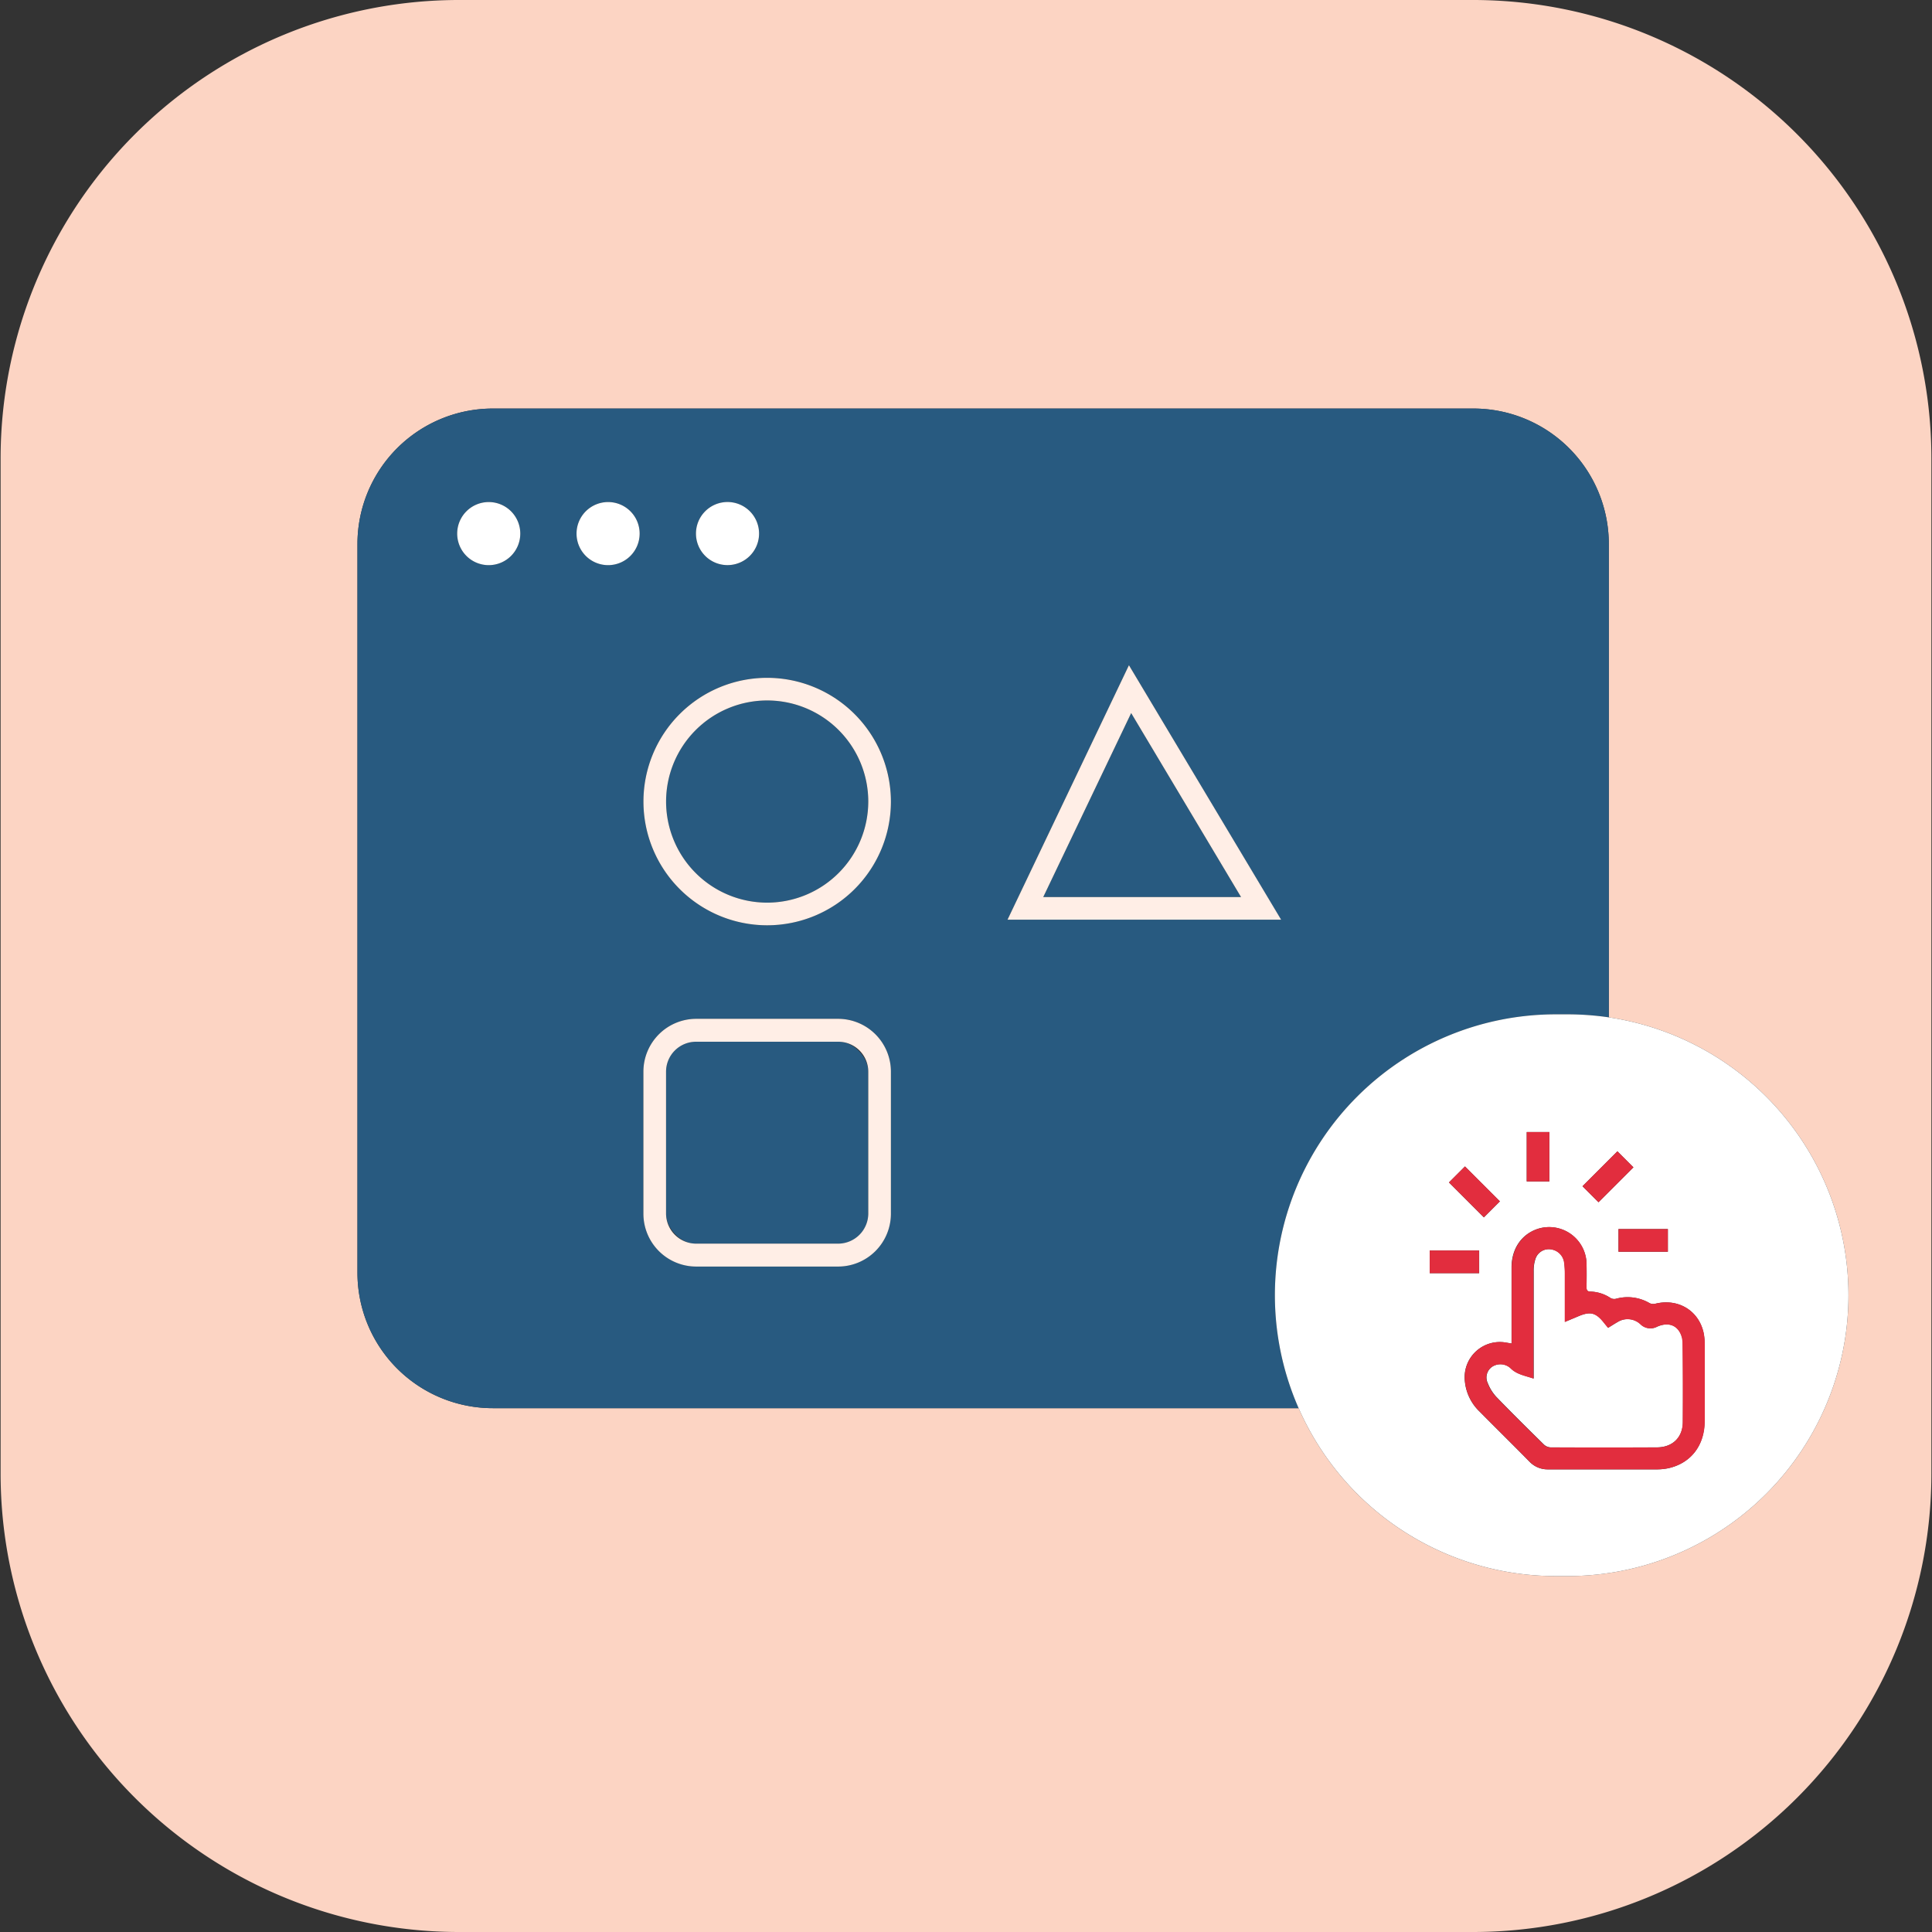
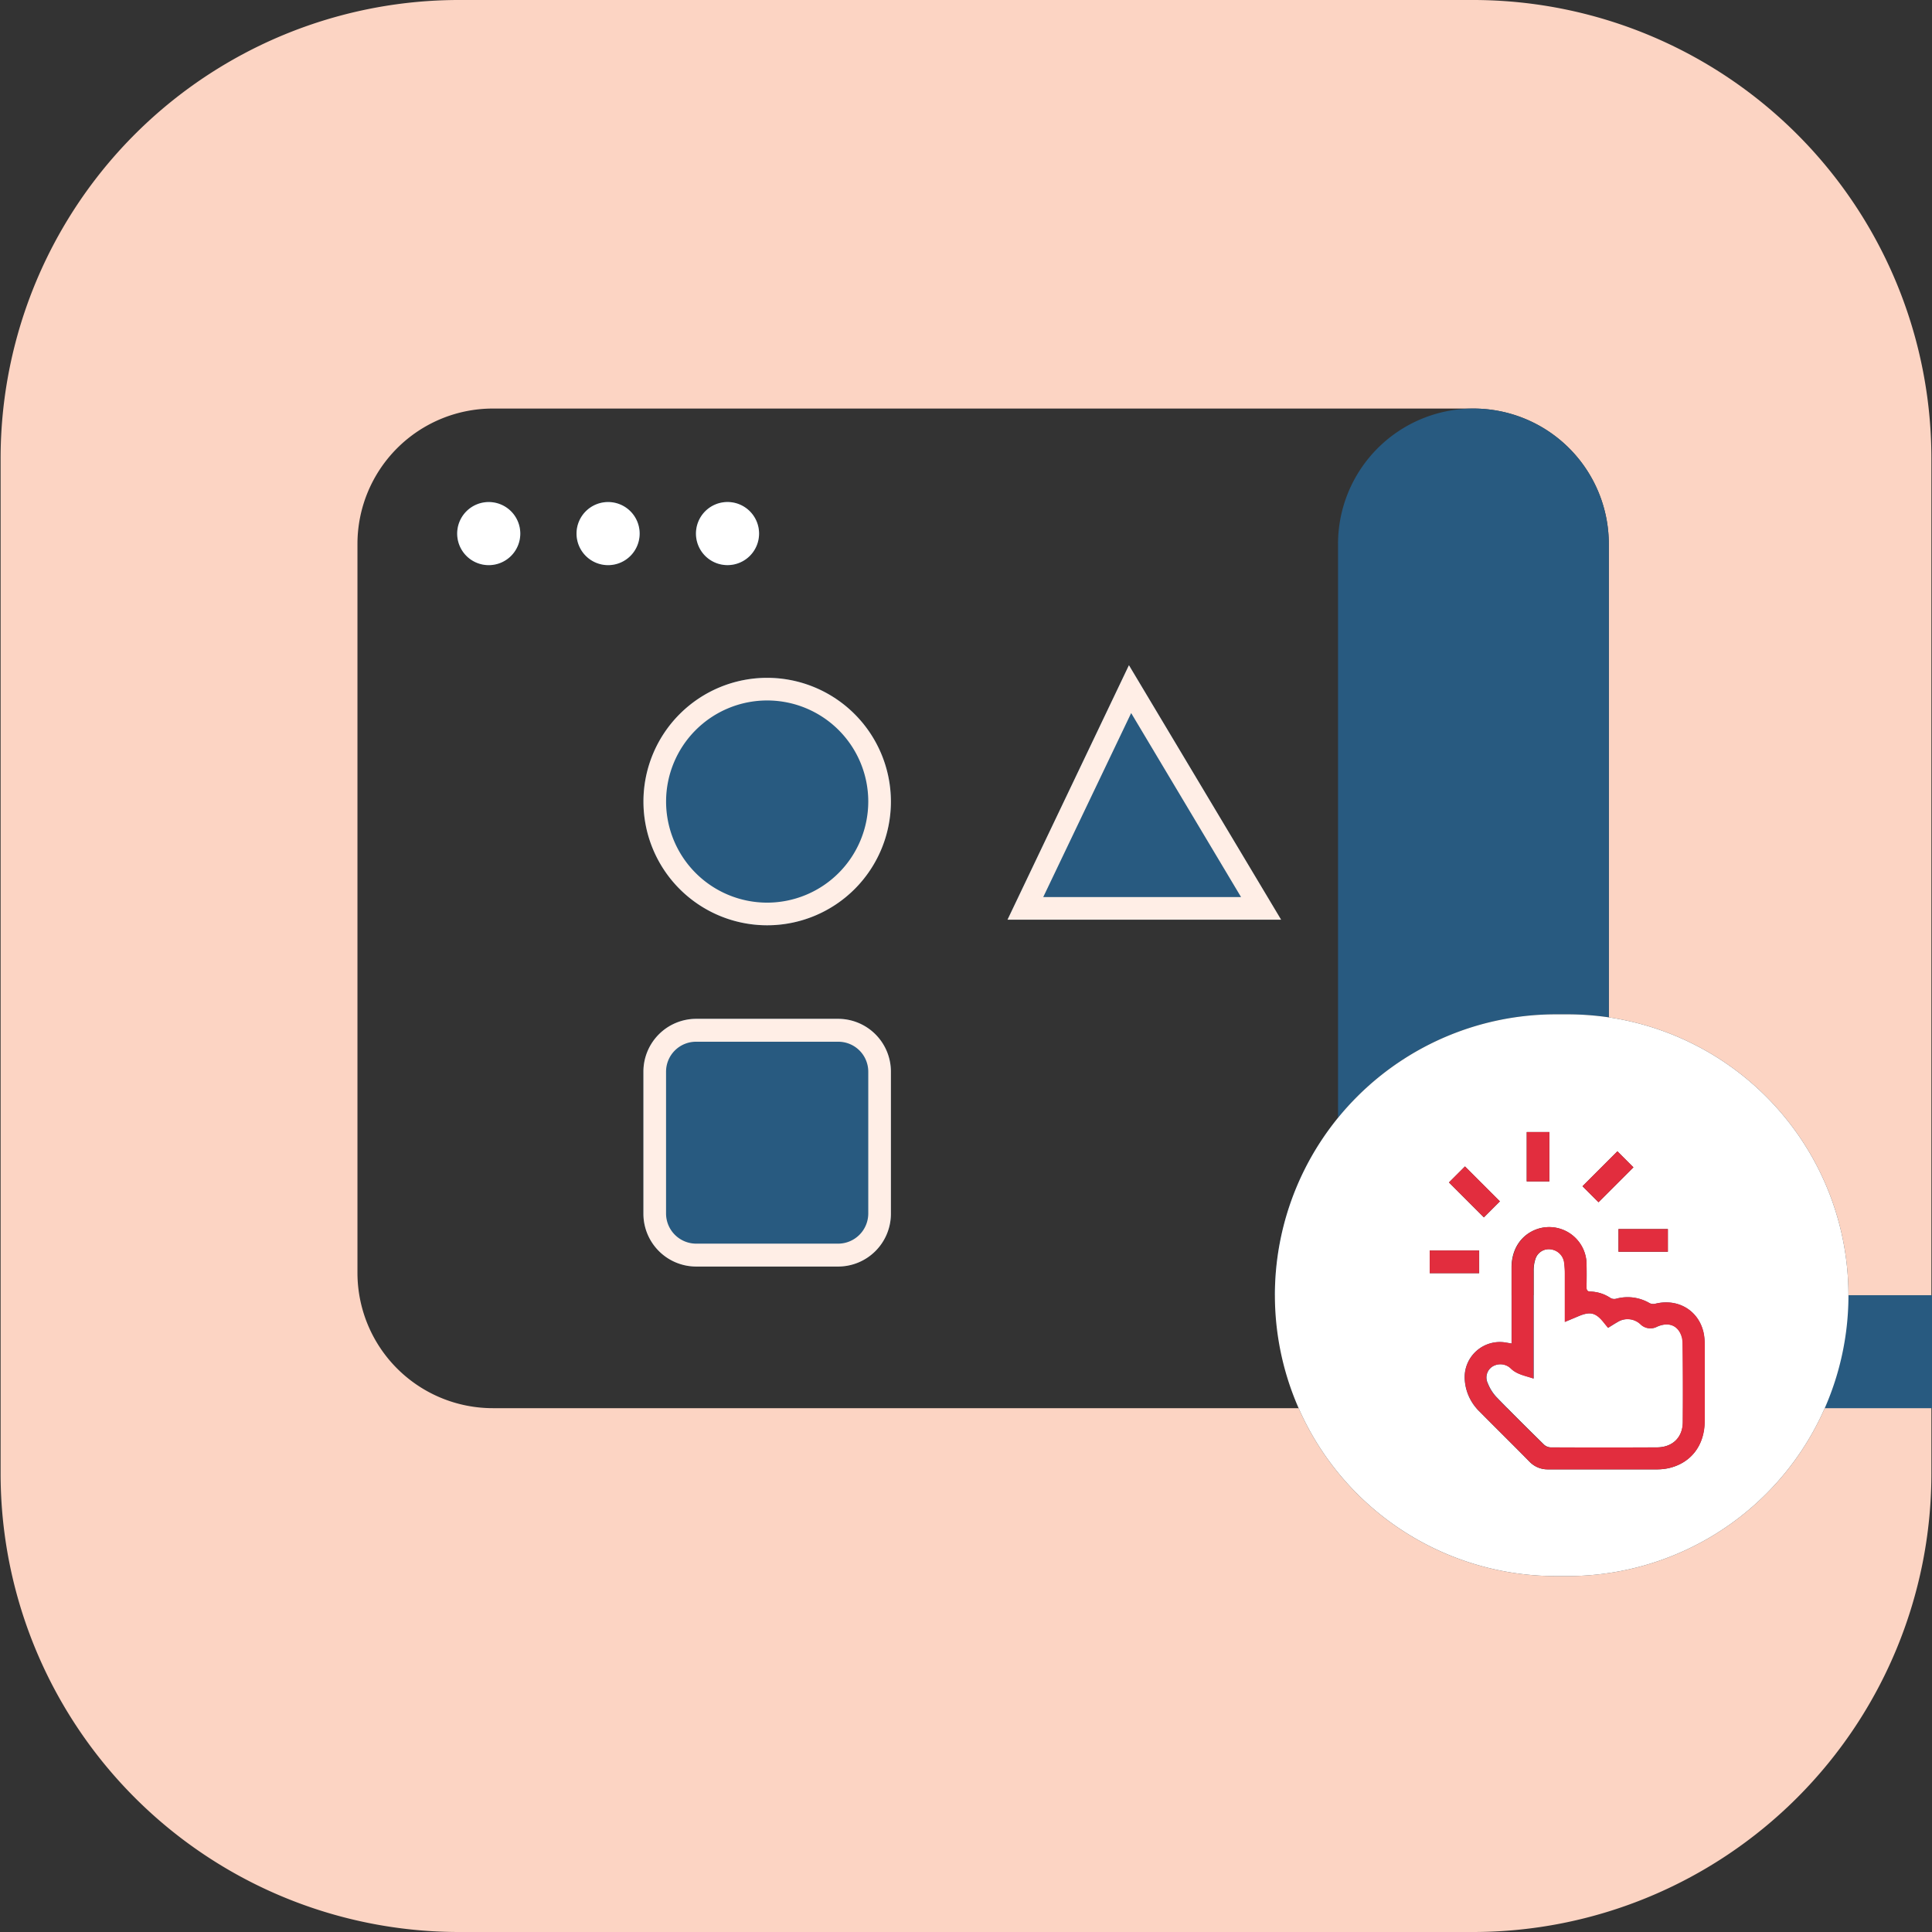
<svg xmlns="http://www.w3.org/2000/svg" data-name="Layer 1" viewBox="0 0 512 512">
  <rect x="0" y="0" width="512" height="512" fill="#333333" stroke="none" />
  <path d="M390.35 0h-268.7A121.49 121.49 0 00.16 121.49v269A121.49 121.49 0 00121.65 512h268.7a121.49 121.49 0 00121.49-121.49v-269A121.49 121.49 0 00390.35 0zm99.51 343.25a74.43 74.43 0 01-74.44 74.43h-3.12a74.43 74.43 0 01-68.15-44.5H130.61a35.88 35.88 0 01-35.88-35.88V144.15a35.89 35.89 0 0135.88-35.88h259.86a35.89 35.89 0 0135.88 35.88v125.46a74.46 74.46 0 0163.51 73.64z" fill="#fcd4c3" />
-   <path d="M337.86 343.25a74.44 74.44 0 0174.44-74.44h3.12a75.8 75.8 0 0110.93.8V144.15a35.89 35.89 0 00-35.88-35.88H130.61a35.89 35.89 0 00-35.88 35.88V337.3a35.88 35.88 0 0035.88 35.88h213.54a74.14 74.14 0 01-6.29-29.93zm-145.07-210.2a8.36 8.36 0 11-8.35 8.36 8.36 8.36 0 018.35-8.36zm-63.26 16.71a8.36 8.36 0 118.35-8.35 8.35 8.35 0 01-8.35 8.35zm31.63 0a8.36 8.36 0 118.35-8.35 8.35 8.35 0 01-8.35 8.35zm74.94 171.92a14 14 0 01-13.94 13.94h-37.71a14 14 0 01-13.94-13.94V284a14 14 0 0113.94-14h37.71a14 14 0 0113.94 14zm-32.8-76.47a32.79 32.79 0 1132.8-32.79 32.83 32.83 0 01-32.8 32.79zm95.88-68.92l40.28 67.44H267z" fill="#285a80" />
-   <path fill="#285a80" d="M299.77 188.97l-23.3 48.76h52.42l-29.12-48.76zM203.3 185.63a26.79 26.79 0 100 53.58 26.79 26.79 0 100-53.58z" />
+   <path d="M337.86 343.25a74.44 74.44 0 0174.44-74.44h3.12a75.8 75.8 0 0110.93.8V144.15a35.89 35.89 0 00-35.88-35.88a35.89 35.89 0 00-35.88 35.88V337.3a35.88 35.88 0 0035.88 35.88h213.54a74.14 74.14 0 01-6.29-29.93zm-145.07-210.2a8.36 8.36 0 11-8.35 8.36 8.36 8.36 0 018.35-8.36zm-63.26 16.71a8.36 8.36 0 118.35-8.35 8.35 8.35 0 01-8.35 8.35zm31.63 0a8.36 8.36 0 118.35-8.35 8.35 8.35 0 01-8.35 8.35zm74.94 171.92a14 14 0 01-13.94 13.94h-37.71a14 14 0 01-13.94-13.94V284a14 14 0 0113.94-14h37.71a14 14 0 0113.94 14zm-32.8-76.47a32.79 32.79 0 1132.8-32.79 32.83 32.83 0 01-32.8 32.79zm95.88-68.92l40.28 67.44H267z" fill="#285a80" />
  <rect x="176.51" y="276.04" width="53.58" height="53.58" rx="7.94" fill="#285a80" />
  <path d="M129.53 133.05a8.36 8.36 0 108.35 8.36 8.36 8.36 0 00-8.35-8.36zM161.16 133.05a8.36 8.36 0 108.35 8.36 8.35 8.35 0 00-8.35-8.36zM192.79 149.76a8.36 8.36 0 10-8.35-8.35 8.35 8.35 0 008.35 8.35z" fill="#fff" />
  <path d="M203.3 179.63a32.79 32.79 0 1032.8 32.79 32.83 32.83 0 00-32.8-32.79zm0 59.58a26.79 26.79 0 1126.8-26.79 26.82 26.82 0 01-26.8 26.79zM222.16 270h-37.71a14 14 0 00-13.94 14v37.71a14 14 0 0013.94 13.94h37.71a14 14 0 0013.94-13.94V284a14 14 0 00-13.94-14zm7.94 51.64a8 8 0 01-7.94 7.94h-37.71a8 8 0 01-7.94-7.94V284a7.94 7.94 0 017.94-7.93h37.71a7.94 7.94 0 017.94 7.93z" fill="#ffeee6" />
  <path d="M426.35 269.61a75.8 75.8 0 00-10.93-.8h-3.12a74.44 74.44 0 00-74.44 74.44 74.45 74.45 0 0074.44 74.43h3.12a74.43 74.43 0 0074.44-74.43 74.46 74.46 0 00-63.51-73.64zm2.28 35.5l4.24 4.24-9.25 9.25-4.24-4.24zM442 325.72v6h-13.08v-6zM404.6 300h6v13.08h-6zm-16.36 9.13l9.25 9.25-4.24 4.24-9.25-9.25zm-9.35 22.27H392v6h-13.11zm63.16 57.71a15 15 0 01-3.22.29h-28.56a6.61 6.61 0 01-5-2.1c-4.34-4.42-8.77-8.77-13.13-13.18a12.8 12.8 0 01-4-9.08 9.32 9.32 0 0111-9.23l1.43.24v-1.42-18.73c0-5 2.66-8.85 7-10.25a9.91 9.91 0 0112.86 9c.08 2.16.07 4.32 0 6.48 0 .81.24 1.15 1.09 1.16a10.09 10.09 0 015.29 1.71 2 2 0 001.4.2 11.55 11.55 0 019 1.19 2.36 2.36 0 001.56.09c6-1.42 11.39 1.85 12.69 7.73a14.53 14.53 0 01.26 3.1v20.29c.01 6.47-3.65 11.2-9.67 12.51z" fill="#fff" />
  <path d="M445.25 353.13c-1.17-2.15-3.41-2.72-6.05-1.57a3.77 3.77 0 01-4.5-.7 5 5 0 00-6-.52c-.83.47-1.63 1-2.51 1.53-.36-.44-.7-.82-1-1.22-2.25-2.86-3.7-3.22-7.05-1.77l-3.41 1.43v-12.66a23 23 0 00-.19-3.11 4.06 4.06 0 00-3.37-3.44 3.74 3.74 0 00-4.22 2.43 9.54 9.54 0 00-.5 3.28V365.32c-2.34-.79-4.51-1.09-6.17-2.8a4 4 0 00-4.9-.28 3.45 3.45 0 00-1.09 4.31 11.59 11.59 0 002.24 3.61c4.14 4.29 8.39 8.48 12.64 12.66a2.74 2.74 0 001.75.74q14.1.07 28.2 0c4.11 0 6.84-2.62 6.87-6.7q.07-10.58 0-21.13a5.86 5.86 0 00-.74-2.6z" fill="#fff" />
  <path d="M299.18 176.29L267 243.73h72.51zm.59 12.68l29.12 48.76h-52.42z" fill="#ffeee6" />
  <path fill="#e22d3e" d="M378.89 331.4h13.08v6h-13.08zM383.99 313.353l4.243-4.243 9.249 9.25-4.243 4.242zM404.6 300h6v13.08h-6zM419.382 314.362l9.249-9.249 4.243 4.243-9.25 9.249zM428.92 325.72H442v6h-13.08zM451.49 353.2c-1.3-5.88-6.73-9.15-12.69-7.73a2.36 2.36 0 01-1.56-.09 11.55 11.55 0 00-9-1.19 2 2 0 01-1.4-.2 10.09 10.09 0 00-5.29-1.71c-.85 0-1.1-.35-1.09-1.16v-6.48a9.91 9.91 0 00-12.86-9c-4.3 1.4-6.94 5.26-7 10.25v20.15l-1.43-.24a9.32 9.32 0 00-11 9.23 12.8 12.8 0 004 9.08c4.36 4.41 8.79 8.76 13.13 13.18a6.61 6.61 0 005 2.1h28.56a15 15 0 003.22-.29c6-1.31 9.68-6 9.71-12.52v-20.29a14.53 14.53 0 00-.3-3.09zm-5.56 23.69c0 4.08-2.76 6.7-6.87 6.7h-28.2a2.74 2.74 0 01-1.75-.74c-4.25-4.18-8.5-8.37-12.64-12.66a11.59 11.59 0 01-2.24-3.61 3.45 3.45 0 011.09-4.31 4 4 0 014.9.28c1.66 1.71 3.83 2 6.17 2.8v-1.74-26.77a9.54 9.54 0 01.5-3.28 3.74 3.74 0 014.22-2.43 4.06 4.06 0 013.37 3.44 23 23 0 01.19 3.11v12.66l3.41-1.43c3.35-1.45 4.8-1.09 7.05 1.77.31.4.65.78 1 1.22.88-.54 1.68-1.06 2.51-1.53a5 5 0 016 .52 3.77 3.77 0 004.5.7c2.64-1.15 4.88-.58 6.05 1.57a5.86 5.86 0 01.67 2.63q.14 10.53.07 21.1z" />
</svg>